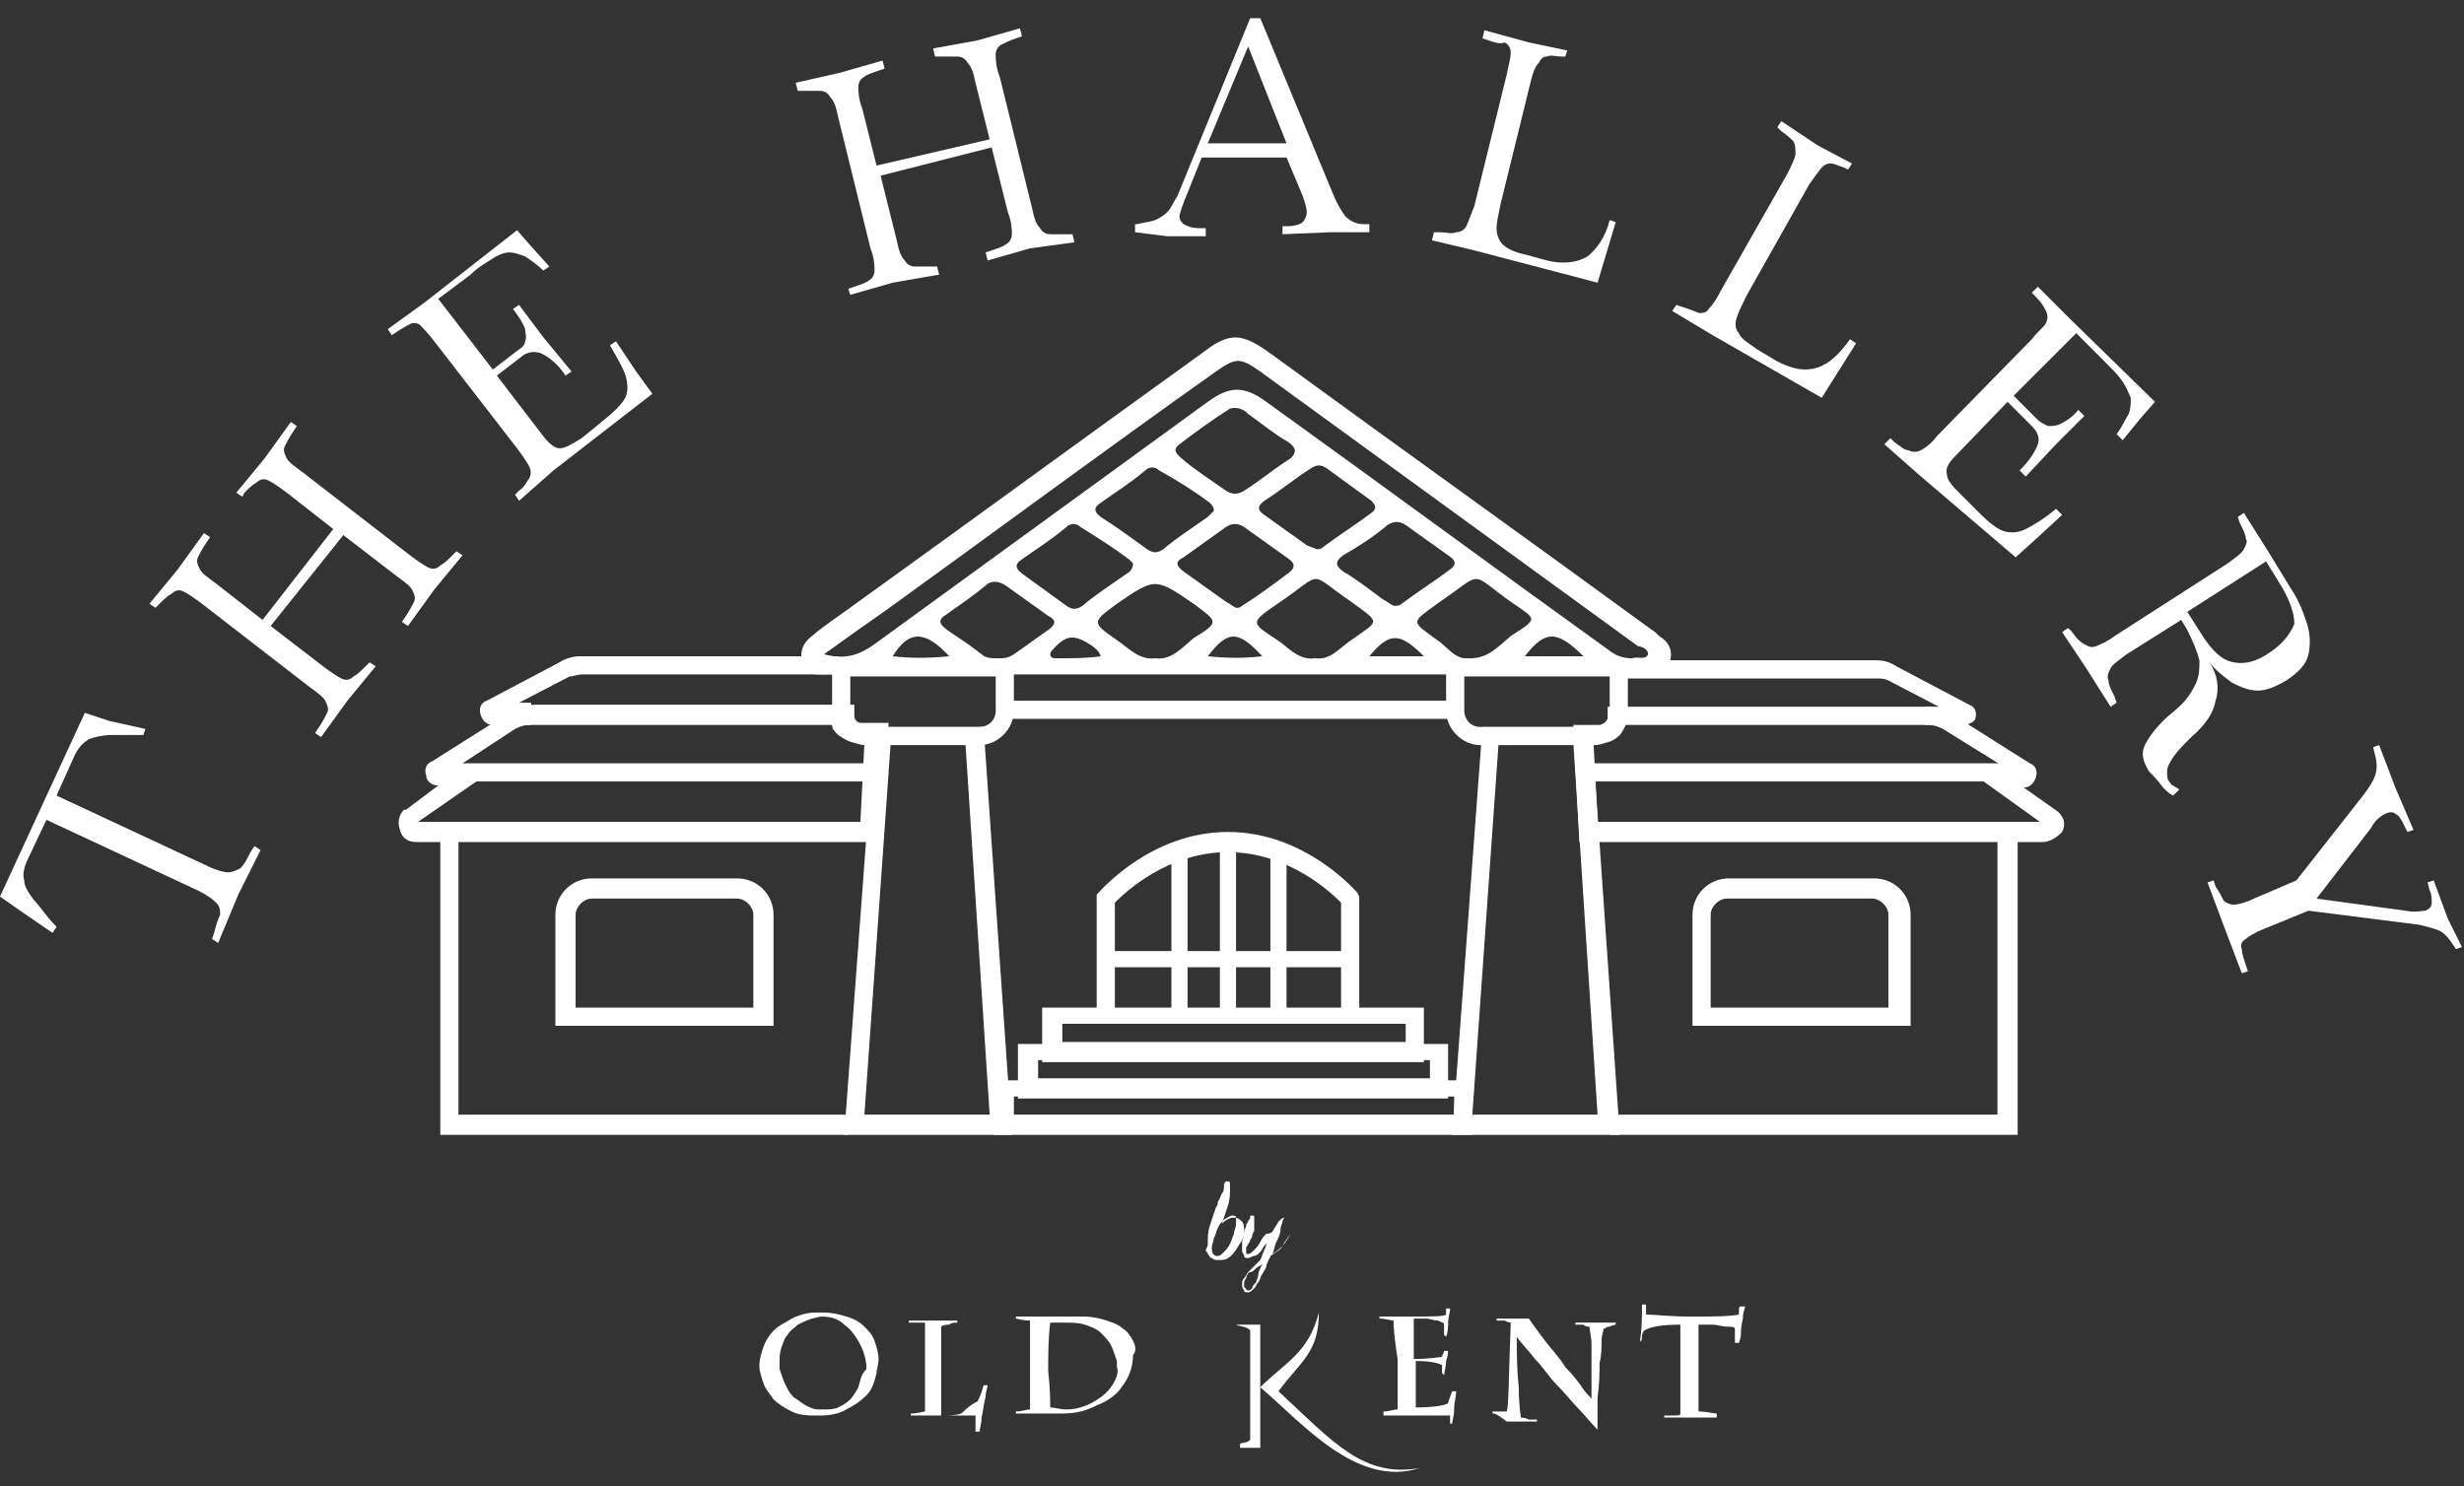
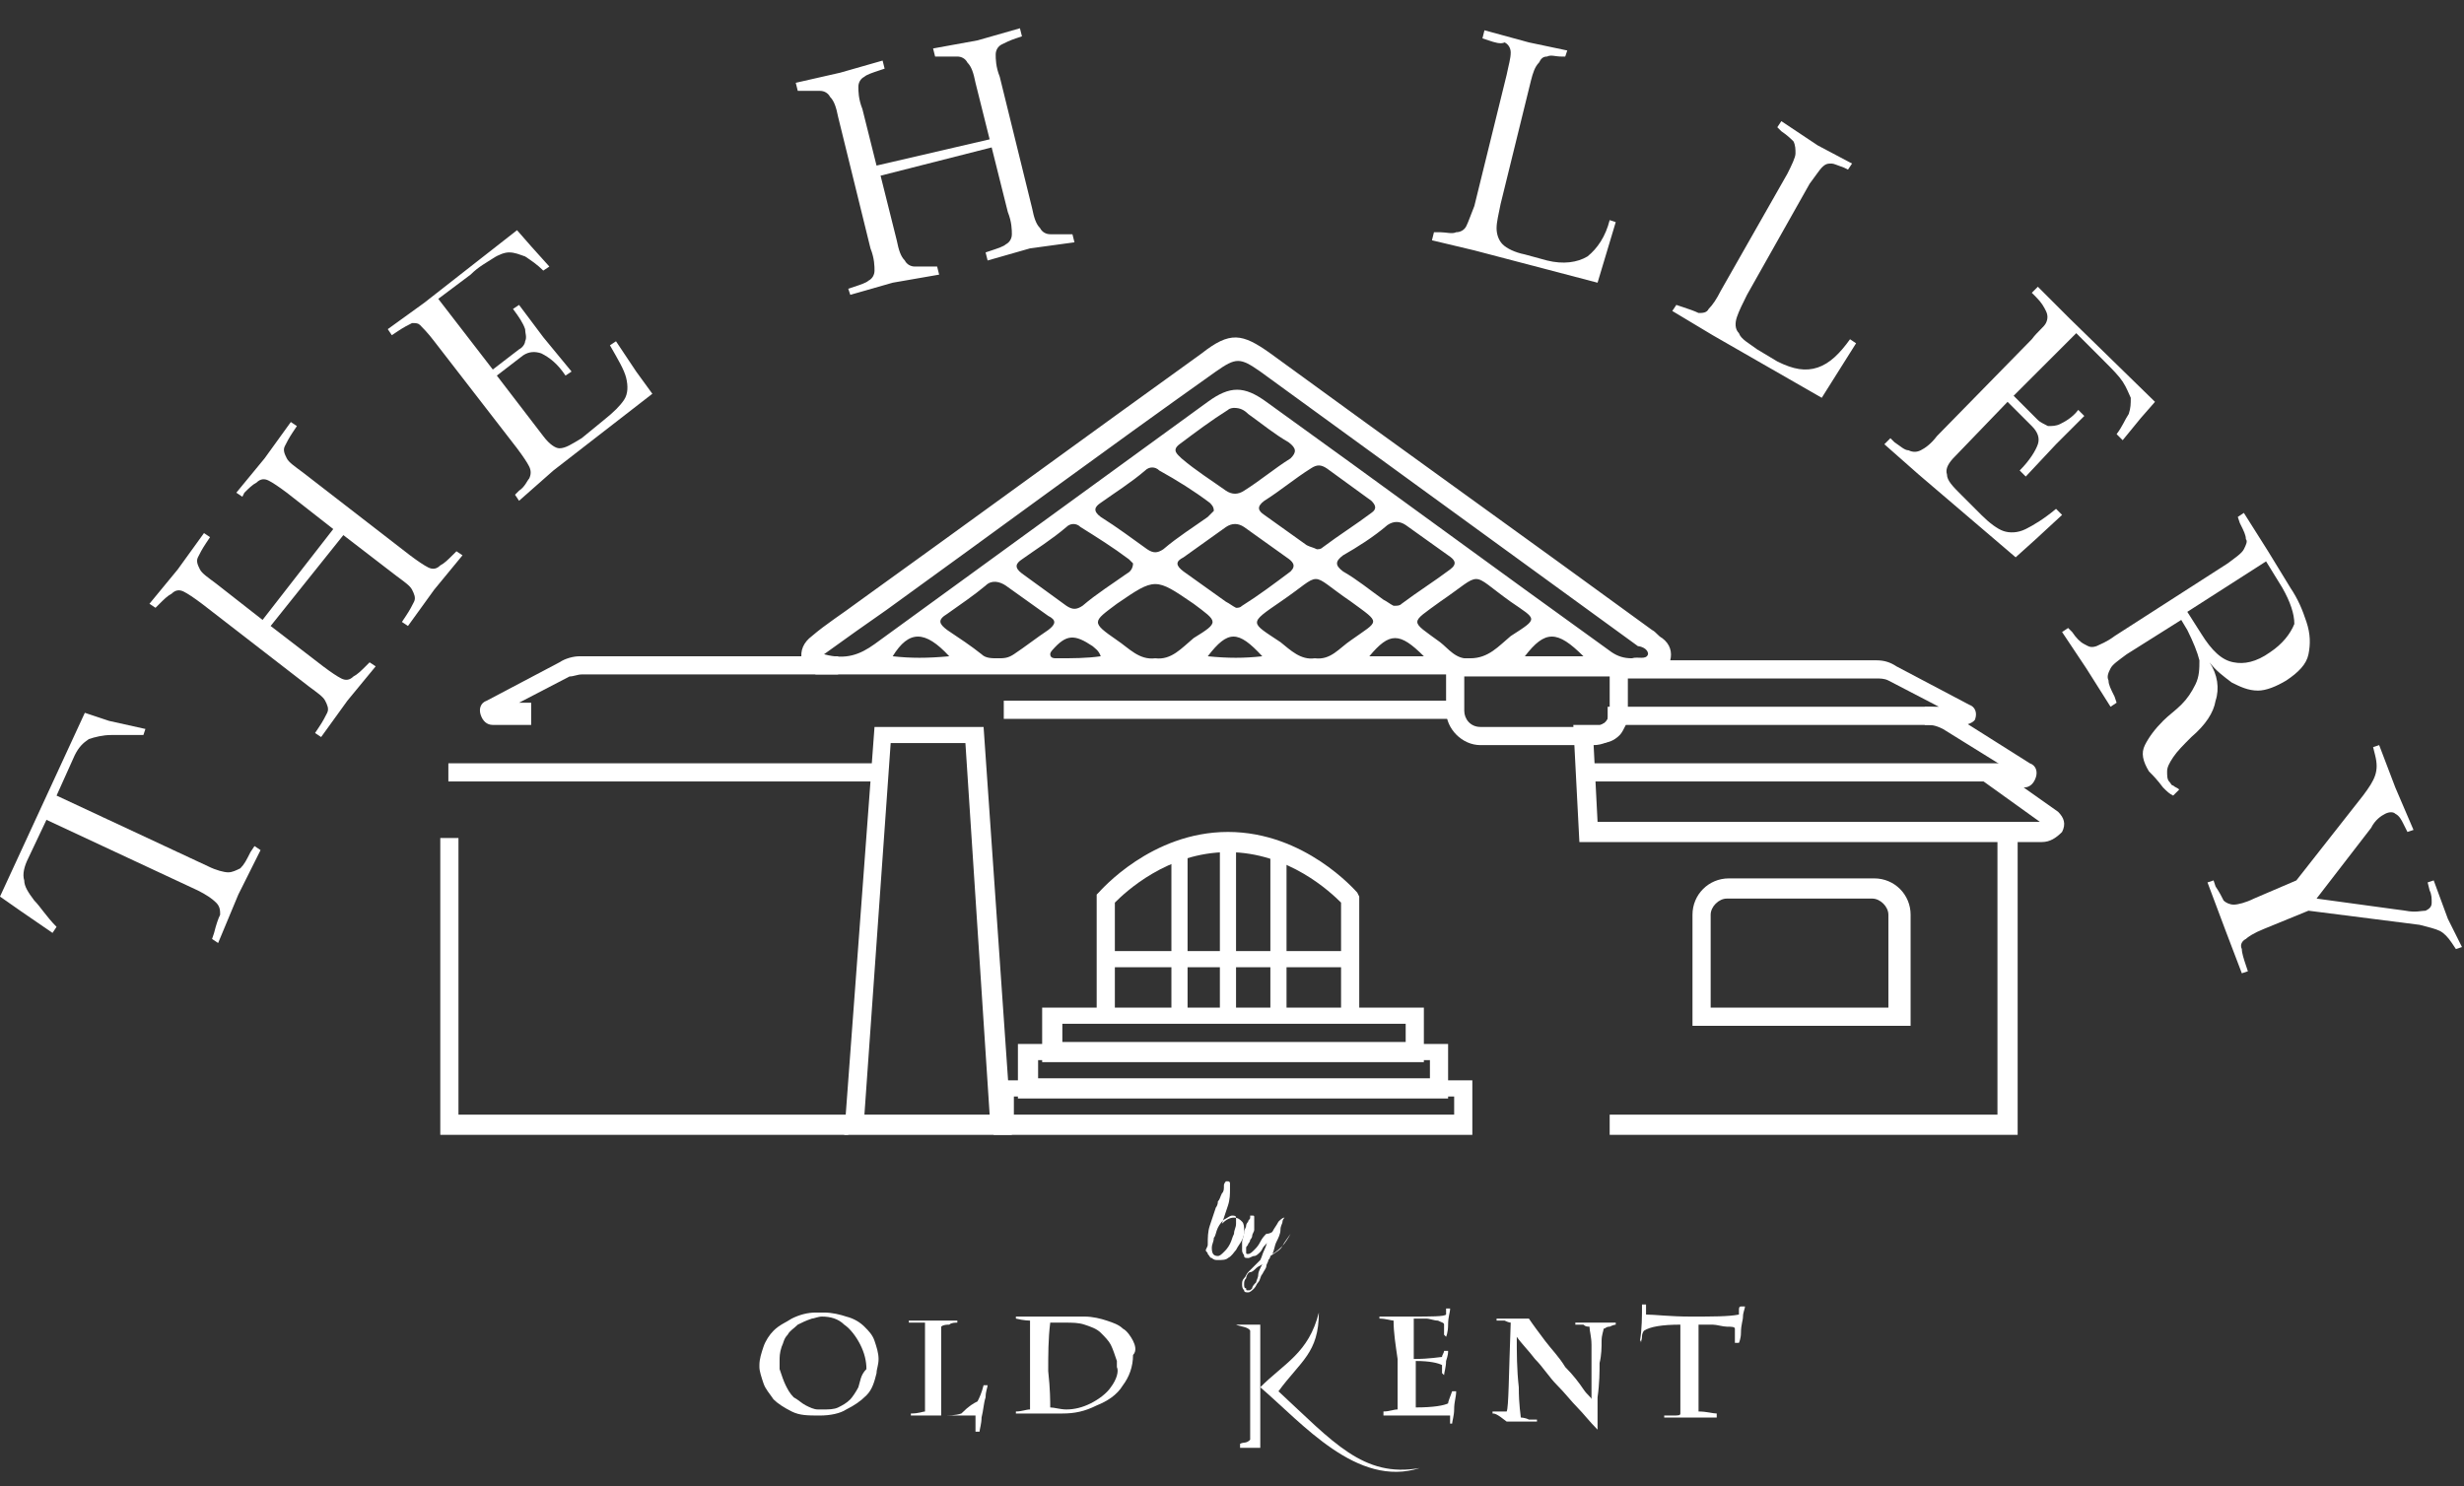
<svg xmlns="http://www.w3.org/2000/svg" version="1.1" id="Layer_1" x="0px" y="0px" viewBox="0 0 122 73.6" style="enable-background:new 0 0 122 73.6;" xml:space="preserve">
  <rect x="0" y="0" width="122" height="73.6" fill="#333333" stroke="none" />
  <style type="text/css">
	.st0{fill:#FFFFFF;}
</style>
  <g>
    <g>
      <path class="st0" d="M59.8,61.6c0-0.3,0-0.6,0.1-0.9s0.2-0.6,0.3-0.9c0,0,0.1-0.1,0.1-0.3c0.1-0.1,0.1-0.2,0.2-0.4    c0.1-0.1,0.1-0.2,0.1-0.4c0-0.1,0.1-0.2,0.1-0.2c0,0,0,0,0,0c0,0,0,0,0.1,0c0,0,0.1,0,0.1,0.1c0,0.1,0,0.2,0,0.3    c0,0.2,0,0.5-0.1,0.8c-0.1,0.3-0.2,0.6-0.3,0.9c0.2-0.2,0.4-0.3,0.6-0.3c0.2,0,0.3,0.1,0.4,0.2c0.1,0.1,0.1,0.3,0.1,0.4    c0,0.2,0,0.3-0.1,0.5c-0.1,0.2-0.2,0.3-0.3,0.5c-0.1,0.1-0.2,0.3-0.4,0.4c-0.1,0.1-0.3,0.1-0.5,0.1c-0.1,0-0.2,0-0.3-0.1    c-0.1,0-0.1-0.1-0.2-0.2c0-0.1-0.1-0.1-0.1-0.2C59.8,61.7,59.8,61.7,59.8,61.6z M60.3,62.2c0.1,0,0.2-0.1,0.3-0.2    c0.1-0.1,0.2-0.2,0.3-0.4c0.1-0.2,0.1-0.3,0.2-0.5c0-0.2,0.1-0.3,0.1-0.5c0-0.1,0-0.2,0-0.3c0-0.1-0.1-0.1-0.2-0.1    c-0.1,0-0.2,0.1-0.4,0.2c-0.1,0.1-0.2,0.2-0.3,0.4c-0.1,0.2-0.1,0.4-0.2,0.5c0,0.2-0.1,0.3-0.1,0.5C60,62.1,60.1,62.2,60.3,62.2z" />
      <path class="st0" d="M62.4,62.4C62.4,62.4,62.4,62.4,62.4,62.4c0.1-0.2,0.1-0.3,0.2-0.5c0.1-0.2,0.1-0.3,0.2-0.5c0,0,0,0,0,0    c0,0,0,0,0,0c0,0.1-0.1,0.2-0.2,0.3c-0.1,0.1-0.1,0.2-0.2,0.3c-0.1,0.1-0.2,0.2-0.3,0.2s-0.2,0.1-0.3,0.1c-0.1,0-0.2,0-0.2-0.1    c0-0.1-0.1-0.1-0.1-0.3s0-0.2,0-0.4c0-0.1,0.1-0.3,0.1-0.5c0-0.1,0.1-0.2,0.1-0.3c0-0.1,0.1-0.2,0.1-0.2c0-0.1,0.1-0.1,0.1-0.2    c0,0,0-0.1,0-0.1c0,0,0,0,0,0c0,0,0,0,0,0c0,0,0,0,0.1,0c0.1,0,0.1,0,0.1,0.1c0,0.1,0,0.2,0,0.3c0,0.1,0,0.2,0,0.3    c0,0.1-0.1,0.2-0.1,0.3c0,0.1-0.1,0.2-0.1,0.2c0,0.1-0.1,0.2-0.1,0.2c0,0.1-0.1,0.1-0.1,0.2c0,0.1,0,0.1,0,0.2    c0,0.1,0,0.1,0.1,0.1c0.1,0,0.2-0.1,0.3-0.2c0.1-0.1,0.2-0.2,0.3-0.4s0.2-0.3,0.3-0.4C62.9,61.1,63,61,63,61    c0.1-0.2,0.2-0.3,0.3-0.5c0.1-0.1,0.2-0.2,0.3-0.2c0,0,0.1,0,0.1,0c0,0,0,0-0.1,0c0,0-0.1,0.1-0.1,0.2s-0.1,0.2-0.1,0.4    c0,0.2-0.1,0.4-0.2,0.6c-0.1,0.2-0.1,0.4-0.2,0.6c0.2-0.1,0.4-0.3,0.5-0.4c0.1-0.2,0.2-0.3,0.4-0.6c0,0,0,0,0,0c0,0,0,0,0,0    c0,0,0,0,0,0c-0.1,0.2-0.3,0.5-0.4,0.6c-0.1,0.2-0.3,0.3-0.6,0.5c0,0,0,0,0,0c0,0,0,0,0,0c0,0,0,0.1-0.1,0.2    c0,0.1-0.1,0.2-0.1,0.3s-0.1,0.2-0.2,0.4c-0.1,0.1-0.1,0.3-0.2,0.4c-0.1,0.1-0.1,0.2-0.2,0.3C62,63.9,61.9,64,61.8,64    c-0.1,0-0.2,0-0.2-0.1c-0.1-0.1-0.1-0.2-0.1-0.3c0-0.1,0-0.2,0.1-0.3c0.1-0.1,0.1-0.2,0.2-0.3c0.1-0.1,0.2-0.2,0.3-0.3    C62.2,62.6,62.3,62.5,62.4,62.4z M61.8,63.9c0.1,0,0.1,0,0.2-0.1c0-0.1,0.1-0.2,0.2-0.3c0-0.1,0.1-0.2,0.1-0.4    c0-0.1,0.1-0.3,0.2-0.5c-0.1,0.1-0.2,0.1-0.3,0.2c-0.1,0.1-0.2,0.2-0.3,0.2s-0.2,0.2-0.2,0.3c-0.1,0.1-0.1,0.2-0.1,0.3    c0,0.1,0,0.2,0.1,0.2C61.7,63.9,61.7,63.9,61.8,63.9z" />
    </g>
    <path class="st0" d="M10.8,46.7l-0.3-0.2l0.1-0.3c0.1-0.4,0.2-0.7,0.3-0.9c0-0.2,0-0.4-0.2-0.6c-0.2-0.2-0.5-0.4-0.9-0.6l-7.5-3.5   l-0.9,1.9c-0.2,0.4-0.3,0.8-0.2,1.1c0,0.3,0.2,0.6,0.5,1c0.3,0.3,0.6,0.8,1.1,1.3l-0.2,0.3L1,45.1l-1-0.7l1.8-3.9l0.6-1.3l1.8-3.9   l1.2,0.4l1.8,0.4l-0.1,0.3c-0.6,0-1.2,0-1.6,0c-0.4,0-0.8,0.1-1.1,0.2c-0.3,0.2-0.5,0.4-0.7,0.8l-0.9,2l7.5,3.5   c0.4,0.2,0.8,0.3,1,0.3c0.2,0,0.4-0.1,0.6-0.2c0.2-0.2,0.3-0.4,0.5-0.8l0.2-0.3l0.3,0.2l-1.1,2.2L10.8,46.7z" />
    <path class="st0" d="M15.9,36.5l-0.3-0.2l0.2-0.3c0.2-0.3,0.3-0.5,0.4-0.7c0.1-0.2,0-0.4-0.1-0.6c-0.1-0.2-0.4-0.4-0.8-0.7L10,29.9   c-0.4-0.3-0.7-0.5-0.9-0.6c-0.2-0.1-0.4-0.1-0.6,0.1c-0.2,0.1-0.4,0.3-0.6,0.5l-0.2,0.2l-0.3-0.2l1.4-1.7l0,0l1.3-1.8l0.3,0.2   l-0.2,0.3c-0.2,0.3-0.3,0.5-0.4,0.7c-0.1,0.2,0,0.4,0.1,0.6c0.1,0.2,0.4,0.4,0.8,0.7l2.3,1.8l3.5-4.5l-2.3-1.8   c-0.4-0.3-0.7-0.5-0.9-0.6c-0.2-0.1-0.4-0.1-0.6,0.1c-0.2,0.1-0.4,0.3-0.6,0.5L12,24.6l-0.3-0.2l1.4-1.7l0,0l1.3-1.8l0.3,0.2   l-0.2,0.3c-0.2,0.3-0.3,0.5-0.4,0.7c-0.1,0.2,0,0.4,0.1,0.6c0.1,0.2,0.4,0.4,0.8,0.7l5.3,4.1c0.4,0.3,0.7,0.5,0.9,0.6   c0.2,0.1,0.4,0.1,0.6-0.1c0.2-0.1,0.4-0.3,0.6-0.5l0.2-0.2l0.3,0.2l-1.4,1.7l0,0l-1.3,1.8l-0.3-0.2l0.2-0.3   c0.2-0.3,0.3-0.5,0.4-0.7c0.1-0.2,0-0.4-0.1-0.6c-0.1-0.2-0.4-0.4-0.8-0.7l-2.6-2L13.4,31l2.6,2c0.4,0.3,0.7,0.5,0.9,0.6   c0.2,0.1,0.4,0.1,0.6-0.1c0.2-0.1,0.4-0.3,0.6-0.5l0.2-0.2l0.3,0.2l-1.4,1.7l0,0L15.9,36.5z" />
    <path class="st0" d="M25.7,24.8l-0.2-0.3l0.2-0.2c0.3-0.2,0.4-0.5,0.5-0.6c0.1-0.2,0.1-0.4,0-0.6c-0.1-0.2-0.3-0.5-0.6-0.9   l-4.1-5.3c-0.3-0.4-0.6-0.7-0.7-0.8C20.7,16,20.6,16,20.4,16c-0.2,0.1-0.4,0.2-0.7,0.4l-0.3,0.2l-0.2-0.3l1.8-1.3l4.6-3.6l0.7,0.8   l0.9,1l-0.3,0.2c-0.3-0.3-0.6-0.5-0.9-0.7c-0.3-0.1-0.5-0.2-0.8-0.2c-0.2,0-0.5,0.1-0.8,0.3c-0.3,0.2-0.7,0.4-1.1,0.8l-1.6,1.2   l2.7,3.5l1.3-1c0.2-0.1,0.3-0.3,0.3-0.4c0.1-0.2,0-0.4,0-0.6c-0.1-0.3-0.3-0.6-0.6-1l0.3-0.2l1.2,1.6l1.4,1.7l-0.3,0.2   c-0.4-0.6-0.8-0.9-1.2-1.1c-0.3-0.1-0.6-0.1-0.9,0.1l-1.3,1l2.3,3c0.3,0.4,0.6,0.6,0.8,0.6c0.3,0,0.6-0.2,1.1-0.5l1.1-0.9   c0.5-0.4,0.8-0.7,1-1c0.2-0.3,0.2-0.7,0.1-1.1c-0.1-0.4-0.4-0.9-0.8-1.6l0.3-0.2l1,1.5l0.8,1.1l-4.9,3.8L25.7,24.8z" />
    <path class="st0" d="M42.1,14.6L42,14.3l0.3-0.1c0.3-0.1,0.6-0.2,0.7-0.3c0.2-0.1,0.3-0.3,0.3-0.5c0-0.2,0-0.6-0.2-1.1l-1.6-6.5   c-0.1-0.5-0.2-0.8-0.4-1c-0.1-0.2-0.3-0.3-0.5-0.3c-0.2,0-0.5,0-0.8,0l-0.3,0l-0.1-0.4l2.2-0.5l0,0l2.1-0.6l0.1,0.4l-0.3,0.1   c-0.3,0.1-0.6,0.2-0.7,0.3c-0.2,0.1-0.3,0.3-0.3,0.5c0,0.2,0,0.6,0.2,1.1l0.7,2.8L49,6.9l-0.7-2.8c-0.1-0.5-0.2-0.8-0.4-1   c-0.1-0.2-0.3-0.3-0.5-0.3c-0.2,0-0.5,0-0.8,0l-0.3,0l-0.1-0.4L48.4,2l0,0l2.1-0.6l0.1,0.4l-0.3,0.1C50,2,49.8,2.1,49.6,2.2   c-0.2,0.1-0.3,0.3-0.3,0.5c0,0.2,0,0.6,0.2,1.1l1.6,6.5c0.1,0.5,0.2,0.8,0.4,1c0.1,0.2,0.3,0.3,0.5,0.3c0.2,0,0.5,0,0.8,0l0.3,0   l0.1,0.4L51,12.3l0,0l-2.1,0.6l-0.1-0.4l0.3-0.1c0.3-0.1,0.6-0.2,0.7-0.3c0.2-0.1,0.3-0.3,0.3-0.5c0-0.2,0-0.6-0.2-1.1l-0.8-3.2   l-5.5,1.4l0.8,3.2c0.1,0.5,0.2,0.8,0.4,1c0.1,0.2,0.3,0.3,0.5,0.3c0.2,0,0.5,0,0.8,0l0.3,0l0.1,0.4L44.2,14l0,0L42.1,14.6z" />
-     <path class="st0" d="M56.2,11.5l0-0.4l0.1,0c0.4-0.1,0.6-0.1,0.9-0.2c0.2-0.1,0.4-0.2,0.6-0.4c0.2-0.2,0.3-0.5,0.5-0.8l3.6-8.8   l0.5,0L66,9.6c0.2,0.5,0.4,0.8,0.6,1.1c0.2,0.2,0.5,0.4,0.9,0.4l0.3,0l0,0.4l-1.9,0l-2.4,0.1l0-0.4l0.3,0c0.3,0,0.6-0.1,0.7-0.2   c0.1-0.1,0.2-0.3,0.2-0.5c0-0.2-0.1-0.5-0.2-0.8l-0.8-1.9l-4.2,0l-0.8,2c-0.1,0.2-0.1,0.3-0.2,0.5c0,0.1-0.1,0.3-0.1,0.4   c0,0.2,0.1,0.3,0.2,0.4c0.2,0.1,0.4,0.2,0.8,0.2l0.3,0l0,0.4l-1.9,0L56.2,11.5z M59.8,7.1l3.9,0l-1.9-4.8L59.8,7.1z" />
    <path class="st0" d="M70.9,11.9l0.1-0.4l0.3,0c0.3,0,0.6,0.1,0.8,0c0.2,0,0.4-0.1,0.5-0.3c0.1-0.2,0.2-0.5,0.4-1l1.6-6.5   c0.1-0.5,0.2-0.8,0.2-1.1c0-0.2-0.1-0.4-0.3-0.5C74.3,2.2,74,2.1,73.7,2l-0.3-0.1l0.1-0.4l2.2,0.6l1.9,0.4l-0.1,0.3l-0.2,0   c-0.3,0-0.5-0.1-0.7,0c-0.2,0-0.3,0.1-0.4,0.3C76,3.3,75.9,3.6,75.8,4l-1.5,6.1c-0.1,0.5-0.2,0.9-0.2,1.2c0,0.3,0.1,0.6,0.3,0.8   c0.2,0.2,0.6,0.4,1.1,0.5l1.1,0.3c0.8,0.2,1.5,0.1,2-0.2c0.5-0.4,0.9-1,1.1-1.8l0.3,0.1L79.1,14l-6.1-1.6L70.9,11.9z" />
    <path class="st0" d="M82.8,15.4l0.2-0.3l0.3,0.1c0.3,0.1,0.6,0.2,0.8,0.3c0.2,0,0.4,0,0.5-0.2c0.2-0.2,0.4-0.5,0.6-0.9l3.3-5.8   c0.2-0.4,0.4-0.8,0.4-1c0-0.2,0-0.4-0.1-0.6c-0.1-0.1-0.3-0.3-0.6-0.5l-0.2-0.2l0.2-0.3L90,7.2l1.7,0.9l-0.2,0.3l-0.2-0.1   c-0.3-0.1-0.5-0.2-0.6-0.2c-0.2,0-0.3,0-0.5,0.2c-0.1,0.1-0.3,0.4-0.6,0.8l-3.1,5.5c-0.2,0.4-0.4,0.8-0.5,1.1   c-0.1,0.3-0.1,0.6,0.1,0.8c0.1,0.3,0.5,0.5,0.9,0.8l1,0.6c0.8,0.4,1.4,0.5,2,0.3c0.6-0.2,1.1-0.7,1.6-1.4l0.3,0.2l-1.7,2.7   l-5.4-3.1L82.8,15.4z" />
    <path class="st0" d="M93.3,22l0.3-0.3l0.2,0.2c0.3,0.2,0.5,0.4,0.7,0.4c0.2,0.1,0.4,0.1,0.6,0c0.2-0.1,0.5-0.3,0.8-0.7l4.7-4.8   c0.3-0.4,0.6-0.6,0.7-0.8c0.1-0.2,0.1-0.4,0-0.6c-0.1-0.2-0.2-0.4-0.5-0.7l-0.2-0.2l0.3-0.3l1.6,1.6l4.2,4.1l-0.7,0.8l-0.9,1.1   l-0.3-0.3c0.3-0.4,0.4-0.7,0.6-1c0.1-0.3,0.1-0.5,0.1-0.8c-0.1-0.2-0.2-0.5-0.4-0.8c-0.2-0.3-0.5-0.6-0.9-1l-1.4-1.4l-3.1,3.1   l1.2,1.2c0.1,0.1,0.3,0.2,0.5,0.3c0.2,0,0.4,0,0.6-0.1c0.2-0.1,0.6-0.3,0.9-0.7l0.3,0.3l-1.4,1.4l-1.5,1.6l-0.3-0.3   c0.5-0.5,0.8-1,0.9-1.3c0.1-0.3,0-0.6-0.3-0.9l-1.2-1.2l-2.6,2.7c-0.3,0.3-0.5,0.6-0.4,0.9c0,0.3,0.3,0.6,0.7,1l1,1   c0.4,0.4,0.8,0.7,1.1,0.8c0.3,0.1,0.7,0.1,1.1-0.1c0.4-0.2,0.9-0.5,1.5-1l0.3,0.3l-1.3,1.2l-1,0.9L95,23.5L93.3,22z" />
    <path class="st0" d="M106.4,38.2c-0.3-0.5-0.4-0.9-0.2-1.3c0.2-0.4,0.5-0.8,0.9-1.2c0.3-0.3,0.6-0.5,0.9-0.8c0.3-0.3,0.5-0.6,0.7-1   c0.2-0.4,0.2-0.8,0.2-1.2c-0.1-0.4-0.3-0.9-0.6-1.5l-0.3-0.5l-2.7,1.7c-0.4,0.3-0.7,0.5-0.8,0.7c-0.1,0.2-0.2,0.4-0.1,0.6   c0,0.2,0.1,0.4,0.3,0.8l0.1,0.3l-0.3,0.2l-1.2-1.9l0,0l-1.2-1.8l0.3-0.2l0.2,0.2c0.2,0.3,0.4,0.5,0.6,0.6c0.2,0.1,0.3,0.2,0.6,0.1   c0.2-0.1,0.5-0.2,0.9-0.5l5.6-3.6c0.4-0.3,0.7-0.5,0.8-0.7c0.1-0.2,0.2-0.4,0.1-0.5c0-0.2-0.1-0.4-0.3-0.8l-0.1-0.3l0.3-0.2   l1.2,1.9l1.1,1.8c0.4,0.6,0.6,1.1,0.8,1.7c0.2,0.6,0.2,1.1,0.1,1.6c-0.1,0.5-0.5,0.9-1.1,1.3c-0.5,0.3-1,0.5-1.4,0.5   c-0.5,0-0.9-0.2-1.3-0.4c-0.4-0.3-0.8-0.6-1.1-1c0.4,0.6,0.5,1.3,0.3,1.9c-0.1,0.6-0.5,1.2-1.2,1.8c-0.4,0.4-0.7,0.7-0.9,1   c-0.2,0.3-0.3,0.5-0.3,0.7c0,0.2,0,0.4,0.1,0.5c0.1,0.1,0.1,0.2,0.2,0.2c0.1,0.1,0.2,0.1,0.3,0.2l-0.3,0.3   c-0.2-0.1-0.3-0.2-0.5-0.4C106.8,38.6,106.6,38.4,106.4,38.2 M113,29.1l-0.8-1.3l-3.9,2.5l0.7,1.1c0.5,0.8,1,1.3,1.6,1.4   c0.5,0.1,1.1,0,1.8-0.5c0.6-0.4,1-0.9,1.2-1.4C113.6,30.4,113.4,29.8,113,29.1" />
    <path class="st0" d="M109.3,43.7l0.3-0.1l0.1,0.3c0.2,0.3,0.3,0.5,0.4,0.7c0.1,0.1,0.3,0.2,0.5,0.2c0.2,0,0.6-0.1,1-0.3l2.1-0.9   l3.3-4.2c0.3-0.4,0.5-0.7,0.6-1c0.1-0.3,0.1-0.6,0-1l-0.1-0.4l0.3-0.1l0.8,2.1l0.9,2.1l-0.3,0.1l-0.2-0.4c-0.1-0.2-0.2-0.4-0.4-0.5   c-0.1-0.1-0.3-0.1-0.5,0c-0.2,0.1-0.5,0.3-0.7,0.7l-2.7,3.5l4.4,0.6c0.5,0.1,0.8,0,1,0c0.2-0.1,0.3-0.2,0.3-0.4   c0-0.2,0-0.4-0.1-0.6l-0.1-0.4l0.3-0.1l0.7,1.9l0.7,1.4l-0.3,0.1l-0.2-0.3c-0.2-0.3-0.4-0.5-0.6-0.6c-0.2-0.1-0.6-0.2-1-0.3   l-5.5-0.7l-2.2,0.9c-0.5,0.2-0.8,0.4-0.9,0.5c-0.2,0.1-0.3,0.3-0.2,0.5c0,0.2,0.1,0.5,0.2,0.8l0.1,0.3l-0.3,0.1l-0.8-2.1l0,0   L109.3,43.7z" />
    <path class="st0" d="M69,65.4c-0.1,0-0.4-0.1-0.7-0.1l0-0.1c0.1,0,0.4,0,0.7,0c0.3,0,0.6,0,0.8,0c1.1,0,1.7,0,1.8-0.1   c0,0,0,0,0-0.1c0-0.1,0-0.1,0-0.2l0.2,0c0,0.2-0.1,0.4-0.1,0.8s-0.1,0.6-0.1,0.6c0,0,0,0,0,0c0,0,0,0,0,0l-0.1-0.1v-0.5   c0-0.1-0.1-0.1-0.3-0.2c-0.2,0-0.4-0.1-0.6-0.1c-0.2,0-0.4,0-0.6,0c0,0.7,0,1.3,0,2c0.8,0,1.3-0.1,1.4-0.1c0-0.1,0.1-0.2,0.1-0.3   l0.2,0c0,0.1,0,0.2-0.1,0.5c0,0.3-0.1,0.6-0.1,0.7l-0.1-0.1c0,0,0-0.1,0-0.2c0-0.1,0-0.2,0-0.2c-0.2-0.1-0.6-0.2-1.3-0.2   c0,0.1,0,0.2,0,0.3c0,0.2,0,0.5,0,0.8c0,0.3,0,0.5,0,0.7c0,0.2,0,0.4,0,0.5c0.9,0,1.4-0.1,1.6-0.2c0-0.1,0.1-0.3,0.2-0.6l0.2,0   c0,0.3-0.1,0.5-0.1,0.9c0,0.3-0.1,0.6-0.1,0.7l-0.1,0v-0.4c0,0-0.2,0-0.4,0c-0.2,0-0.4,0-0.7,0c-0.2,0-0.6,0-1,0c-0.6,0-1,0-1.2,0   l0-0.2c0.3,0,0.5-0.1,0.7-0.1c0-0.1,0-0.3,0-0.5c0-0.2,0-0.5,0-0.7c0-0.2,0-0.4,0-0.6c0-0.2,0-0.4,0-0.7C69.1,66.6,69,66,69,65.4" />
    <path class="st0" d="M81.2,66.4c0.1-0.6,0.1-1.2,0.1-1.8c0.1,0,0.1,0,0.2,0c0,0.3,0,0.4,0,0.5c0.4,0,1.2,0.1,2.2,0.1   c1.1,0,1.9,0,2.4-0.1c0,0,0-0.1,0-0.2c0-0.1,0-0.2,0.1-0.2c0,0,0,0,0.1,0c0,0,0.1,0,0.1,0c0,0.1-0.1,0.3-0.1,0.5   c0,0.2-0.1,0.4-0.1,0.8c0,0.3-0.1,0.5-0.1,0.5c-0.1,0-0.1,0-0.2,0c0,0,0-0.1,0-0.3c0-0.1,0-0.2,0-0.3v-0.1c0-0.1-0.2-0.1-0.4-0.1   c-0.2,0-0.5-0.1-0.7-0.1c-0.3,0-0.5,0-0.7,0c0,0.1,0,0.2,0,0.3c0,0.2,0,0.4,0,0.6c0,0.2,0,0.5,0,0.8c0,1.6,0,2.5,0,2.6   c0.4,0,0.7,0.1,0.9,0.1l0,0.2c-0.1,0-0.5,0-1.2,0c-0.3,0-0.6,0-0.8,0c-0.3,0-0.5,0-0.6,0l0-0.1c0,0,0.2,0,0.4,0   c0.3,0,0.4,0,0.4-0.1c0-0.9,0-1.7,0-2.4c0-0.9,0-1.6,0-2c-0.9,0-1.5,0.1-1.8,0.3c0,0-0.1,0.1-0.1,0.3c0,0.2-0.1,0.3-0.1,0.3   C81.3,66.4,81.3,66.4,81.2,66.4C81.2,66.4,81.2,66.4,81.2,66.4" />
    <path class="st0" d="M61.2,65.6l1.2,0l0,6.1l-1,0l0-0.2c0.2-0.1,0.3,0,0.5-0.2c0-1.8,0-3.6,0-5.4C61.8,65.7,61.4,65.7,61.2,65.6" />
    <path class="st0" d="M63.3,68.9c2.7,2.5,4.2,4.3,7,3.8c-3.1,1-5.8-2.2-7.9-4c1.2-1.2,2.4-1.7,2.9-3.7C65.3,67,64.4,67.4,63.3,68.9" />
    <path class="st0" d="M73.9,70l0-0.1c0,0,0.1,0,0.2,0c0.1,0,0.2,0,0.3,0c0.1,0,0.1,0,0.2,0c0.1-0.2,0.1-1.7,0.2-4.4   c0,0-0.1,0-0.3-0.1c-0.2,0-0.3,0-0.4,0l0-0.1c0.2,0,0.4,0,0.5,0c0.1,0,0.3,0,0.5,0c0.2,0,0.4,0,0.6,0c0.2,0.3,0.5,0.7,0.8,1.1   c0.3,0.4,0.7,0.8,1,1.3c0.4,0.4,0.7,0.8,0.9,1.1c0.2,0.3,0.4,0.4,0.4,0.5c0-0.3,0-0.7,0-1.3c0-0.6,0-1.1,0-1.4   c0-0.4-0.1-0.7-0.1-0.9c-0.1,0-0.2,0-0.3-0.1c-0.2,0-0.3,0-0.4,0l0-0.1c0.1,0,0.3,0,0.5,0c0.2,0,0.4,0,0.5,0c0.1,0,0.3,0,0.5,0   c0.2,0,0.4,0,0.5,0l0,0.1c0,0-0.1,0-0.3,0.1c-0.2,0-0.2,0.1-0.3,0.1c0,0.1-0.1,0.3-0.1,0.6c0,0.3,0,0.7-0.1,1.1c0,0.4,0,1-0.1,1.7   c0,0.7,0,1.3,0,1.6c-0.4-0.4-0.7-0.8-1-1.1c-0.3-0.3-0.6-0.7-1-1.1c-0.4-0.4-0.7-0.9-1.1-1.3c-0.3-0.4-0.7-0.8-0.9-1.1   c0,0.8,0,1.6,0.1,2.5c0,0.9,0.1,1.4,0.1,1.5c0,0,0.2,0,0.4,0.1c0.2,0,0.3,0,0.4,0l0,0.1c-0.1,0-0.3,0-0.5,0c-0.2,0-0.4,0-0.5,0   c-0.1,0-0.3,0-0.5,0C74.1,70,74,70,73.9,70" />
    <path class="st0" d="M56.1,66.4c-0.1-0.2-0.3-0.5-0.5-0.6c-0.2-0.2-0.5-0.3-0.8-0.4c-0.3-0.1-0.7-0.2-1.1-0.2H53   c-0.2,0-0.4,0-0.8,0c-0.4,0-0.6,0-0.9,0c-0.1,0-0.3,0-0.5,0c-0.2,0-0.4,0-0.5,0l0,0.1c0.4,0.1,0.7,0.1,0.7,0.1c0,0.8,0,1.6,0,2.3   c0,0.6,0,1.3,0,2.1c-0.2,0-0.4,0.1-0.7,0.1l0,0.1c0.3,0,0.6,0,0.9,0c0.4,0,0.8,0,1.4,0c0.6,0,1.1-0.1,1.7-0.4c0.5-0.2,1-0.5,1.3-1   c0.3-0.4,0.5-0.9,0.5-1.5C56.3,66.9,56.2,66.6,56.1,66.4 M55,68.7c-0.2,0.3-0.6,0.6-1,0.8c-0.4,0.2-0.8,0.3-1.2,0.3   c-0.3,0-0.6-0.1-0.8-0.1c0-0.3,0-0.9-0.1-1.8c0-0.8,0-1.6,0.1-2.4c0.2,0,0.5,0,0.7,0c0.4,0,0.7,0,1,0.1c0.3,0.1,0.6,0.2,0.8,0.4   c0.2,0.2,0.4,0.4,0.5,0.6c0.1,0.2,0.2,0.5,0.3,0.8c0,0.1,0,0.2,0,0.3C55.4,67.9,55.3,68.3,55,68.7" />
    <path class="st0" d="M48.4,69.4c0.1-0.2,0.2-0.4,0.3-0.8l0.2,0c0,0.1-0.1,0.3-0.1,0.6c-0.1,0.3-0.1,0.6-0.2,1   c0,0.3-0.1,0.6-0.1,0.7l-0.2,0c0-0.1,0-0.2,0-0.4c0-0.2,0-0.3,0-0.4c-0.2,0-0.4,0-0.7,0c-0.3,0-0.6,0-0.8,0c-0.2,0-0.5,0-0.8,0   c-0.1,0-0.3,0-0.5,0c-0.2,0-0.4,0-0.4,0l0-0.1c0.4,0,0.6-0.1,0.7-0.1c0-0.2,0-0.9,0-2c0-0.3,0-0.7,0-1c0-0.4,0-0.7,0-0.9   c0-0.3,0-0.4,0-0.5c-0.1,0-0.2,0-0.3,0c-0.1,0-0.1,0-0.2,0c-0.1,0-0.1,0-0.3,0l0-0.1c0.1,0,0.3,0,0.6,0c0.3,0,0.5,0,0.6,0   c0.1,0,0.4,0,0.6,0c0.3,0,0.5,0,0.6,0l0,0.1c-0.1,0-0.3,0-0.4,0.1c-0.1,0-0.3,0-0.4,0.1c0,0,0,0.1,0,0.2c0,0.1,0,0.3,0,0.5   c0,0.2,0,0.4,0,0.7c0,0.3,0,0.5,0,0.7c0,1.6,0,2.3,0,2.3c0.4,0,0.7,0,1-0.1C48,69.6,48.2,69.5,48.4,69.4" />
    <path class="st0" d="M43.3,66.4c-0.1-0.3-0.3-0.5-0.5-0.7c-0.2-0.2-0.5-0.4-0.9-0.5c-0.3-0.1-0.7-0.2-1.1-0.2c-0.2,0-0.3,0-0.4,0   c-0.4,0-0.8,0.1-1.2,0.3c-0.3,0.2-0.6,0.3-0.9,0.6c-0.2,0.2-0.4,0.5-0.5,0.8c-0.1,0.3-0.2,0.6-0.2,0.9c0,0,0,0.1,0,0.1   c0,0.2,0.1,0.5,0.2,0.8s0.3,0.5,0.5,0.8c0.2,0.2,0.5,0.4,0.9,0.6c0.4,0.2,0.8,0.2,1.4,0.2c0.5,0,1-0.1,1.3-0.3   c0.4-0.2,0.7-0.4,1-0.7c0.3-0.3,0.4-0.7,0.5-1.1c0-0.2,0.1-0.4,0.1-0.7C43.5,67,43.4,66.7,43.3,66.4 M42.5,68.7   c-0.1,0.2-0.3,0.5-0.4,0.6c-0.2,0.2-0.4,0.3-0.6,0.4c-0.2,0.1-0.5,0.1-0.7,0.1c-0.1,0-0.2,0-0.3,0c-0.2,0-0.4-0.1-0.6-0.2   c-0.2-0.1-0.4-0.3-0.6-0.4c-0.2-0.2-0.3-0.4-0.4-0.6c-0.1-0.2-0.2-0.5-0.3-0.8c0,0,0-0.1,0-0.2c0-0.1,0-0.1,0-0.2   c0-0.2,0-0.4,0.1-0.7c0.1-0.2,0.1-0.4,0.3-0.6c0.1-0.2,0.3-0.3,0.5-0.5c0.2-0.1,0.4-0.2,0.7-0.3c0.1,0,0.3-0.1,0.5-0.1   c0.4,0,0.8,0.1,1.1,0.4c0.3,0.2,0.6,0.6,0.8,1c0.2,0.4,0.3,0.8,0.3,1.2C42.6,68.1,42.6,68.4,42.5,68.7" />
    <path class="st0" d="M82.7,32.7c0.1-0.4,0-0.8-0.4-1.1c-0.2-0.1-0.3-0.3-0.5-0.4c-6.3-4.6-12.6-9.1-18.9-13.7c-1.4-1-2-1.1-3.4,0   c-5.7,4.1-11.3,8.2-17,12.3c-0.8,0.6-1.6,1.1-2.3,1.7c-0.4,0.3-0.6,0.7-0.5,1.2c0.1,0.4,0.4,0.6,0.7,0.7h41.4   C82.3,33.3,82.6,33.1,82.7,32.7 M44.2,32.5c0.8-1.3,1.6-1.3,2.8,0C45.9,32.6,45.1,32.6,44.2,32.5 M51.9,31.2   c-0.6,0.4-1.1,0.8-1.7,1.2c-0.3,0.2-0.5,0.2-0.8,0.2c-0.3,0-0.6,0-0.8-0.2c-0.5-0.4-1.1-0.8-1.7-1.2c-0.4-0.3-0.5-0.5,0-0.8   c0.7-0.5,1.3-0.9,1.9-1.4c0.3-0.3,0.7-0.2,1,0c0.7,0.5,1.4,1,2.1,1.5C52.3,30.7,52.3,30.9,51.9,31.2 M67.9,25.4   c-0.8,0.6-1.6,1.1-2.4,1.7c-0.1,0.1-0.2,0.1-0.3,0.1c-0.2-0.1-0.3-0.1-0.5-0.2c-0.7-0.5-1.4-1-2.1-1.5c-0.3-0.2-0.4-0.4,0-0.7   c0.8-0.5,1.5-1.1,2.3-1.6c0.3-0.2,0.5-0.2,0.8,0c0.7,0.5,1.5,1.1,2.2,1.6C68.1,25,68.2,25.2,67.9,25.4 M68.7,26   c0.3-0.2,0.6-0.2,0.9,0c0.7,0.5,1.4,1,2.1,1.5c0.3,0.2,0.5,0.4,0.1,0.7c-0.8,0.6-1.6,1.1-2.4,1.7c-0.1,0.1-0.2,0.1-0.4,0.1   c-0.2-0.1-0.3-0.2-0.5-0.3c-0.7-0.5-1.3-1-2-1.4c-0.4-0.3-0.4-0.5,0-0.8C67.2,27.1,68,26.6,68.7,26 M63.9,28.3   c-0.8,0.6-1.6,1.2-2.4,1.7c-0.1,0.1-0.2,0.1-0.3,0.1c-0.2-0.1-0.3-0.2-0.5-0.3c-0.7-0.5-1.4-1-2.1-1.5c-0.4-0.3-0.4-0.5,0-0.7   c0.7-0.5,1.4-1,2.1-1.5c0.3-0.2,0.6-0.2,0.9,0c0.7,0.5,1.4,1,2.1,1.5C64,27.8,64.2,28,63.9,28.3 M63.9,22.7   c-0.8,0.5-1.5,1.1-2.3,1.6c-0.3,0.2-0.6,0.2-0.9,0c-0.7-0.5-1.5-1-2.2-1.6c-0.2-0.2-0.5-0.4-0.1-0.7c0.8-0.6,1.6-1.2,2.4-1.7   c0.1-0.1,0.3-0.1,0.3-0.1c0.3,0,0.5,0.1,0.7,0.3c0.7,0.5,1.3,1,2,1.4C64.2,22.2,64.2,22.4,63.9,22.7 M59.9,24.9   c0.1,0.1,0.2,0.2,0.2,0.4c-0.1,0.1-0.2,0.2-0.3,0.3c-0.7,0.5-1.5,1-2.2,1.6c-0.3,0.2-0.5,0.2-0.8,0c-0.7-0.5-1.5-1.1-2.3-1.6   c-0.4-0.3-0.3-0.5,0-0.7c0.7-0.5,1.5-1,2.2-1.6c0.2-0.2,0.5-0.2,0.7,0C58.3,23.8,59.1,24.3,59.9,24.9 M55.9,27.7   c0.1,0.1,0.2,0.2,0.2,0.2c0,0.2-0.1,0.4-0.3,0.5c-0.7,0.5-1.5,1-2.2,1.6c-0.3,0.2-0.5,0.2-0.8,0c-0.7-0.5-1.5-1.1-2.2-1.6   c-0.4-0.3-0.3-0.5,0-0.7c0.7-0.5,1.5-1,2.2-1.6c0.2-0.2,0.5-0.2,0.7,0C54.3,26.6,55.1,27.1,55.9,27.7 M52.3,32.6   c-0.1,0-0.3,0-0.3-0.2c0-0.1,0.1-0.2,0.1-0.2c0.7-0.8,1.1-0.8,2-0.2c0.1,0.1,0.3,0.2,0.4,0.5C53.8,32.6,53.1,32.6,52.3,32.6    M57.2,32.6c-0.8,0.1-1.3-0.5-1.9-0.9c-1.3-0.9-1.2-0.9,0-1.8c1.9-1.3,1.9-1.3,3.8,0c1.2,0.9,1.3,0.9,0,1.7   C58.5,32.1,58,32.7,57.2,32.6 M59.8,32.5c1-1.3,1.5-1.3,2.7,0C61.6,32.6,60.8,32.6,59.8,32.5 M65.1,32.6c-0.7,0.1-1.2-0.4-1.7-0.8   c-1.5-1-1.6-0.9,0-2c2.2-1.5,1.3-1.5,3.5,0c1.5,1.1,1.4,0.9,0,1.9C66.3,32.1,65.9,32.7,65.1,32.6 M67.8,32.5c1-1.2,1.5-1.2,2.7,0   H67.8z M72.8,32.6c-0.7,0.1-1.1-0.5-1.5-0.8c-1.5-1.1-1.5-0.9,0-2c2.2-1.5,1.4-1.5,3.5,0c1.3,0.9,1.4,0.8,0,1.7   C74.2,32,73.7,32.6,72.8,32.6 M75.5,32.5c1-1.3,1.6-1.3,2.9,0H75.5z M81.6,32.4c-0.1,0.3-0.5,0.1-0.8,0.2c-0.4,0-0.7-0.1-1-0.3   c-5.7-4.1-11.4-8.3-17.1-12.4c-1.1-0.8-1.8-0.8-2.9,0c-5.5,4-11,8-16.5,12c-0.7,0.5-1.4,0.8-2.5,0.5c1.1-0.8,2.1-1.5,3.1-2.2   c5.4-3.9,10.8-7.9,16.3-11.8c1-0.7,1.2-0.7,2.2,0c6.2,4.5,12.5,9.1,18.7,13.6C81.2,32,81.6,32.1,81.6,32.4" />
-     <path class="st0" d="M48.5,36.9h-5.6c-0.9,0-1.7-0.8-1.7-1.7v-2.6h9v2.6C50.2,36.1,49.4,36.9,48.5,36.9 M42.1,33.5v1.7   c0,0.4,0.3,0.8,0.8,0.8h5.6c0.4,0,0.8-0.3,0.8-0.8v-1.7H42.1z" />
    <path class="st0" d="M78.9,36.9h-5.6c-0.9,0-1.7-0.8-1.7-1.7v-2.6h9v2.6C80.6,36.1,79.8,36.9,78.9,36.9 M72.5,33.5v1.7   c0,0.4,0.3,0.8,0.8,0.8h5.6c0.4,0,0.8-0.3,0.8-0.8v-1.7H72.5z" />
    <path class="st0" d="M50.1,56.2h-8.3l1.5-20.2h5.4L50.1,56.2z M42.8,55.2h6.2l-1.2-18.4h-3.7L42.8,55.2z" />
-     <path class="st0" d="M80.2,56.2h-8.3l1.5-20.2h5.4L80.2,56.2z M72.9,55.2h6.2l-1.2-18.4h-3.7L72.9,55.2z" />
    <rect x="49.7" y="34.7" class="st0" width="22.3" height="0.9" />
    <path class="st0" d="M70.5,52.6H51.6v-2.7h18.9V52.6z M52.6,51.6h17v-0.9h-17V51.6z" />
    <path class="st0" d="M71.7,54.4H50.4v-2.7h21.3V54.4z M51.4,53.4h19.4v-0.9H51.4V53.4z" />
    <path class="st0" d="M72.9,56.2H49.2v-2.7h23.7V56.2z M50.2,55.2H72v-0.9H50.2V55.2z" />
    <polygon class="st0" points="99.9,56.2 79.7,56.2 79.7,55.2 98.9,55.2 98.9,41.5 99.9,41.5  " />
    <rect x="22.2" y="37.8" class="st0" width="21" height="0.9" />
-     <path class="st0" d="M38.3,50.8H27.5v-5.5c0-1,0.8-1.8,1.8-1.8h7.2c1,0,1.8,0.8,1.8,1.8V50.8z M28.5,49.9h8.8v-4.6   c0-0.4-0.4-0.8-0.8-0.8h-7.2c-0.4,0-0.8,0.4-0.8,0.8V49.9z" />
    <path class="st0" d="M94.5,50.8H83.8v-5.5c0-1,0.8-1.8,1.8-1.8h7.2c1,0,1.8,0.8,1.8,1.8V50.8z M84.7,49.9h8.8v-4.6   c0-0.4-0.4-0.8-0.8-0.8h-7.2c-0.4,0-0.8,0.4-0.8,0.8V49.9z" />
-     <path class="st0" d="M43.5,41.7H20.6c-0.4,0-0.7-0.2-0.8-0.6c-0.1-0.3-0.1-0.7,0.2-1l0.1,0l1.6-1.2l0,0h0c-0.3,0-0.6-0.2-0.6-0.5   c-0.1-0.3,0-0.6,0.3-0.7l3.8-2.4c0.5-0.3,0.8-0.4,1.3-0.4h15.8l0,0.5c0,0.1,0,0.2,0.1,0.3c0.1,0.1,0.2,0.1,0.3,0.1h1.3L43.5,41.7z    M20.6,40.8l0,0.4L20.6,40.8L20.6,40.8z M20.6,40.8L20.6,40.8L20.6,40.8L20.6,40.8L20.6,40.8z M20.7,40.7h21.9l0.2-3.9h-0.3   c-0.4,0-0.7-0.2-1-0.4c-0.2-0.2-0.3-0.3-0.3-0.5H26.3c-0.2,0-0.4,0-0.8,0.2L22.6,38l2,0L20.7,40.7z M21.6,38L21.6,38L21.6,38z" />
    <path class="st0" d="M67.2,44.2c-0.1-0.1-2.6-3-6.4-3v0c0,0,0,0,0,0c0,0,0,0,0,0v0c-3.8,0-6.3,2.9-6.4,3l-0.1,0.1V50h0.9v-5.3   c0.5-0.5,2.6-2.5,5.6-2.5c3,0,5.1,2,5.6,2.5V50h0.9v-5.6L67.2,44.2z" />
    <rect x="60.4" y="41.8" class="st0" width="0.8" height="8.2" />
    <rect x="58" y="42.1" class="st0" width="0.8" height="7.9" />
    <rect x="62.9" y="42.1" class="st0" width="0.8" height="7.9" />
    <rect x="55" y="47.1" class="st0" width="11.7" height="0.8" />
    <path class="st0" d="M26.3,35.9h-1.9c-0.3,0-0.5-0.2-0.6-0.5c-0.1-0.3,0-0.6,0.3-0.7l3.6-1.9c0.3-0.2,0.7-0.3,1-0.3h12.8v0.9H28.8   c-0.2,0-0.4,0.1-0.6,0.1l-2.5,1.3h0.6V35.9z" />
    <rect x="78.5" y="37.8" class="st0" width="21" height="0.9" />
    <path class="st0" d="M101.1,41.7H78.2l-0.3-5.8h1.3c0.1,0,0.2-0.1,0.3-0.1c0.1-0.1,0.1-0.2,0.1-0.3l0-0.5h15.8   c0.4,0,0.8,0.1,1.3,0.4l0,0l3.8,2.4c0.3,0.1,0.4,0.4,0.3,0.7c-0.1,0.3-0.3,0.5-0.6,0.5l0,0l1.7,1.2c0.3,0.3,0.4,0.6,0.2,1   C101.8,41.5,101.5,41.7,101.1,41.7 M101.1,40.8v0.4V40.8L101.1,40.8z M101.1,40.7L101.1,40.7L101.1,40.7L101.1,40.7L101.1,40.7z    M79.1,40.7H101l-3.9-2.8l2,0l-2.9-1.8c-0.4-0.2-0.6-0.2-0.8-0.2H80.5c-0.1,0.2-0.2,0.4-0.3,0.5c-0.3,0.3-0.6,0.4-1,0.4h-0.3   L79.1,40.7z M100.1,38L100.1,38L100.1,38z" />
    <path class="st0" d="M97.2,35.9h-1.9v-0.9H96l-2.5-1.3c-0.2-0.1-0.4-0.1-0.6-0.1H80.2v-0.9h12.7c0.4,0,0.7,0.1,1,0.3l3.6,1.9   c0.3,0.1,0.4,0.4,0.3,0.7C97.8,35.7,97.5,35.9,97.2,35.9" />
    <polygon class="st0" points="42,56.2 21.8,56.2 21.8,41.5 22.7,41.5 22.7,55.2 42,55.2  " />
  </g>
</svg>